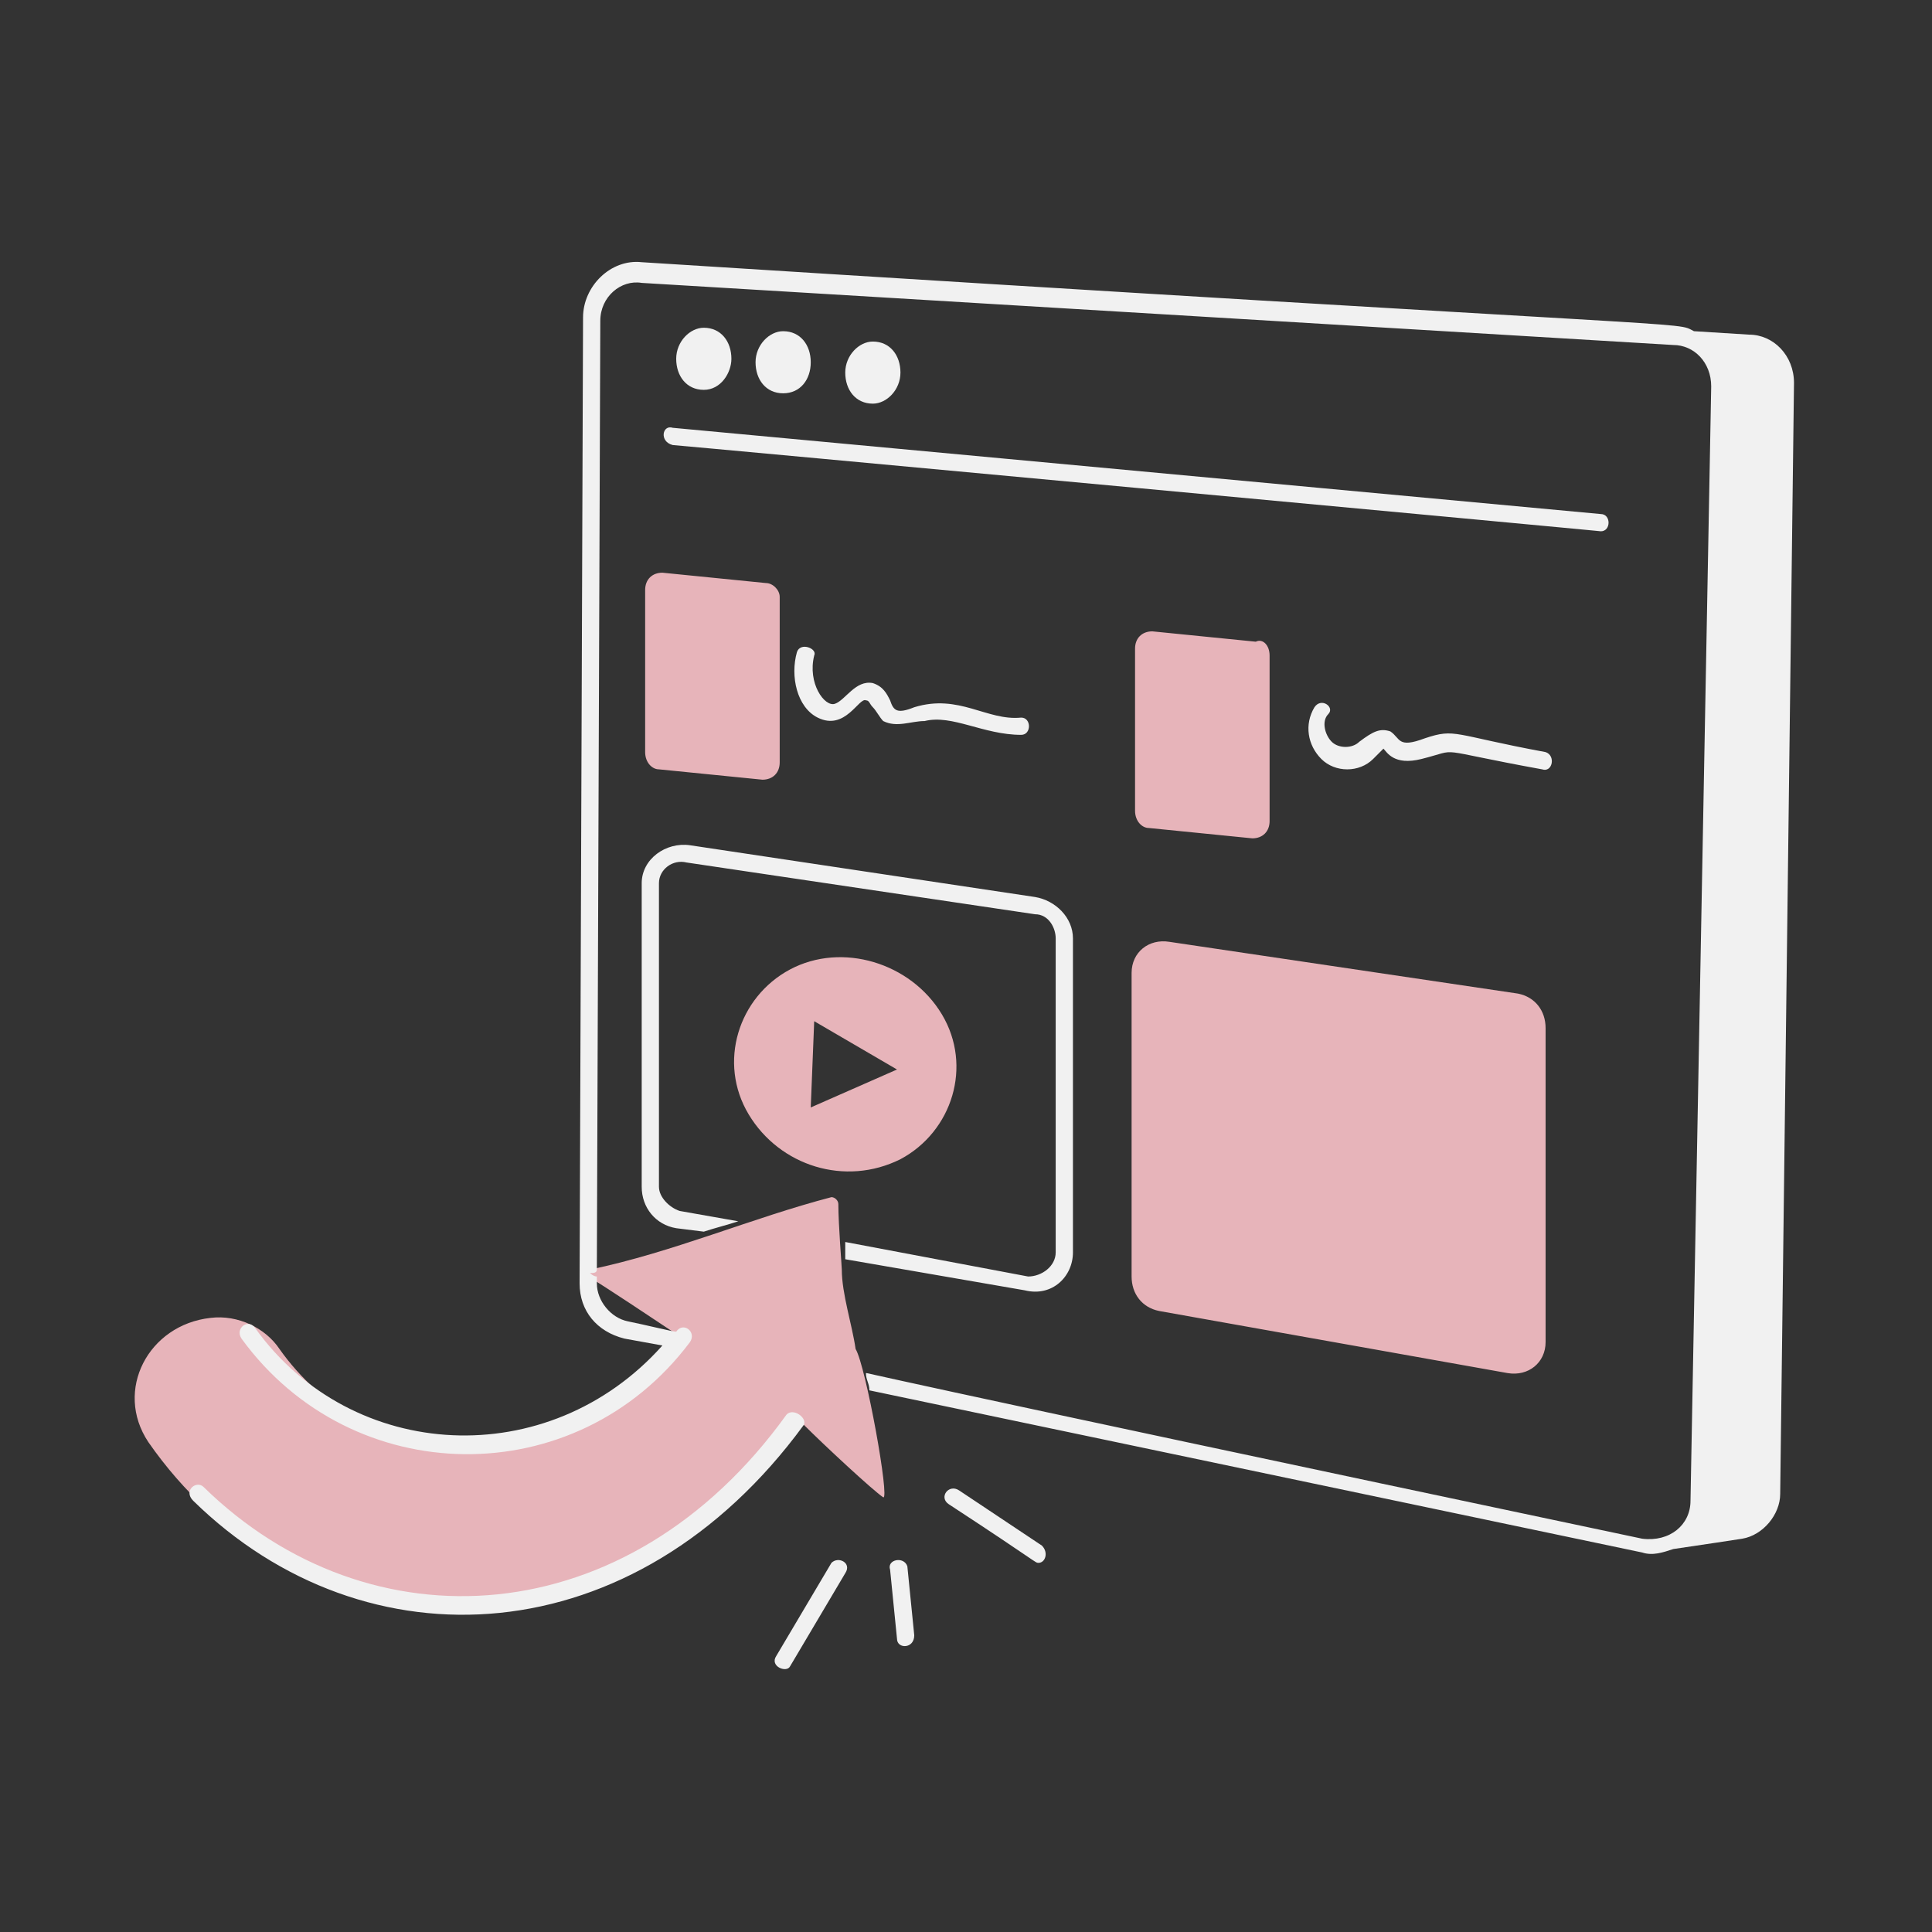
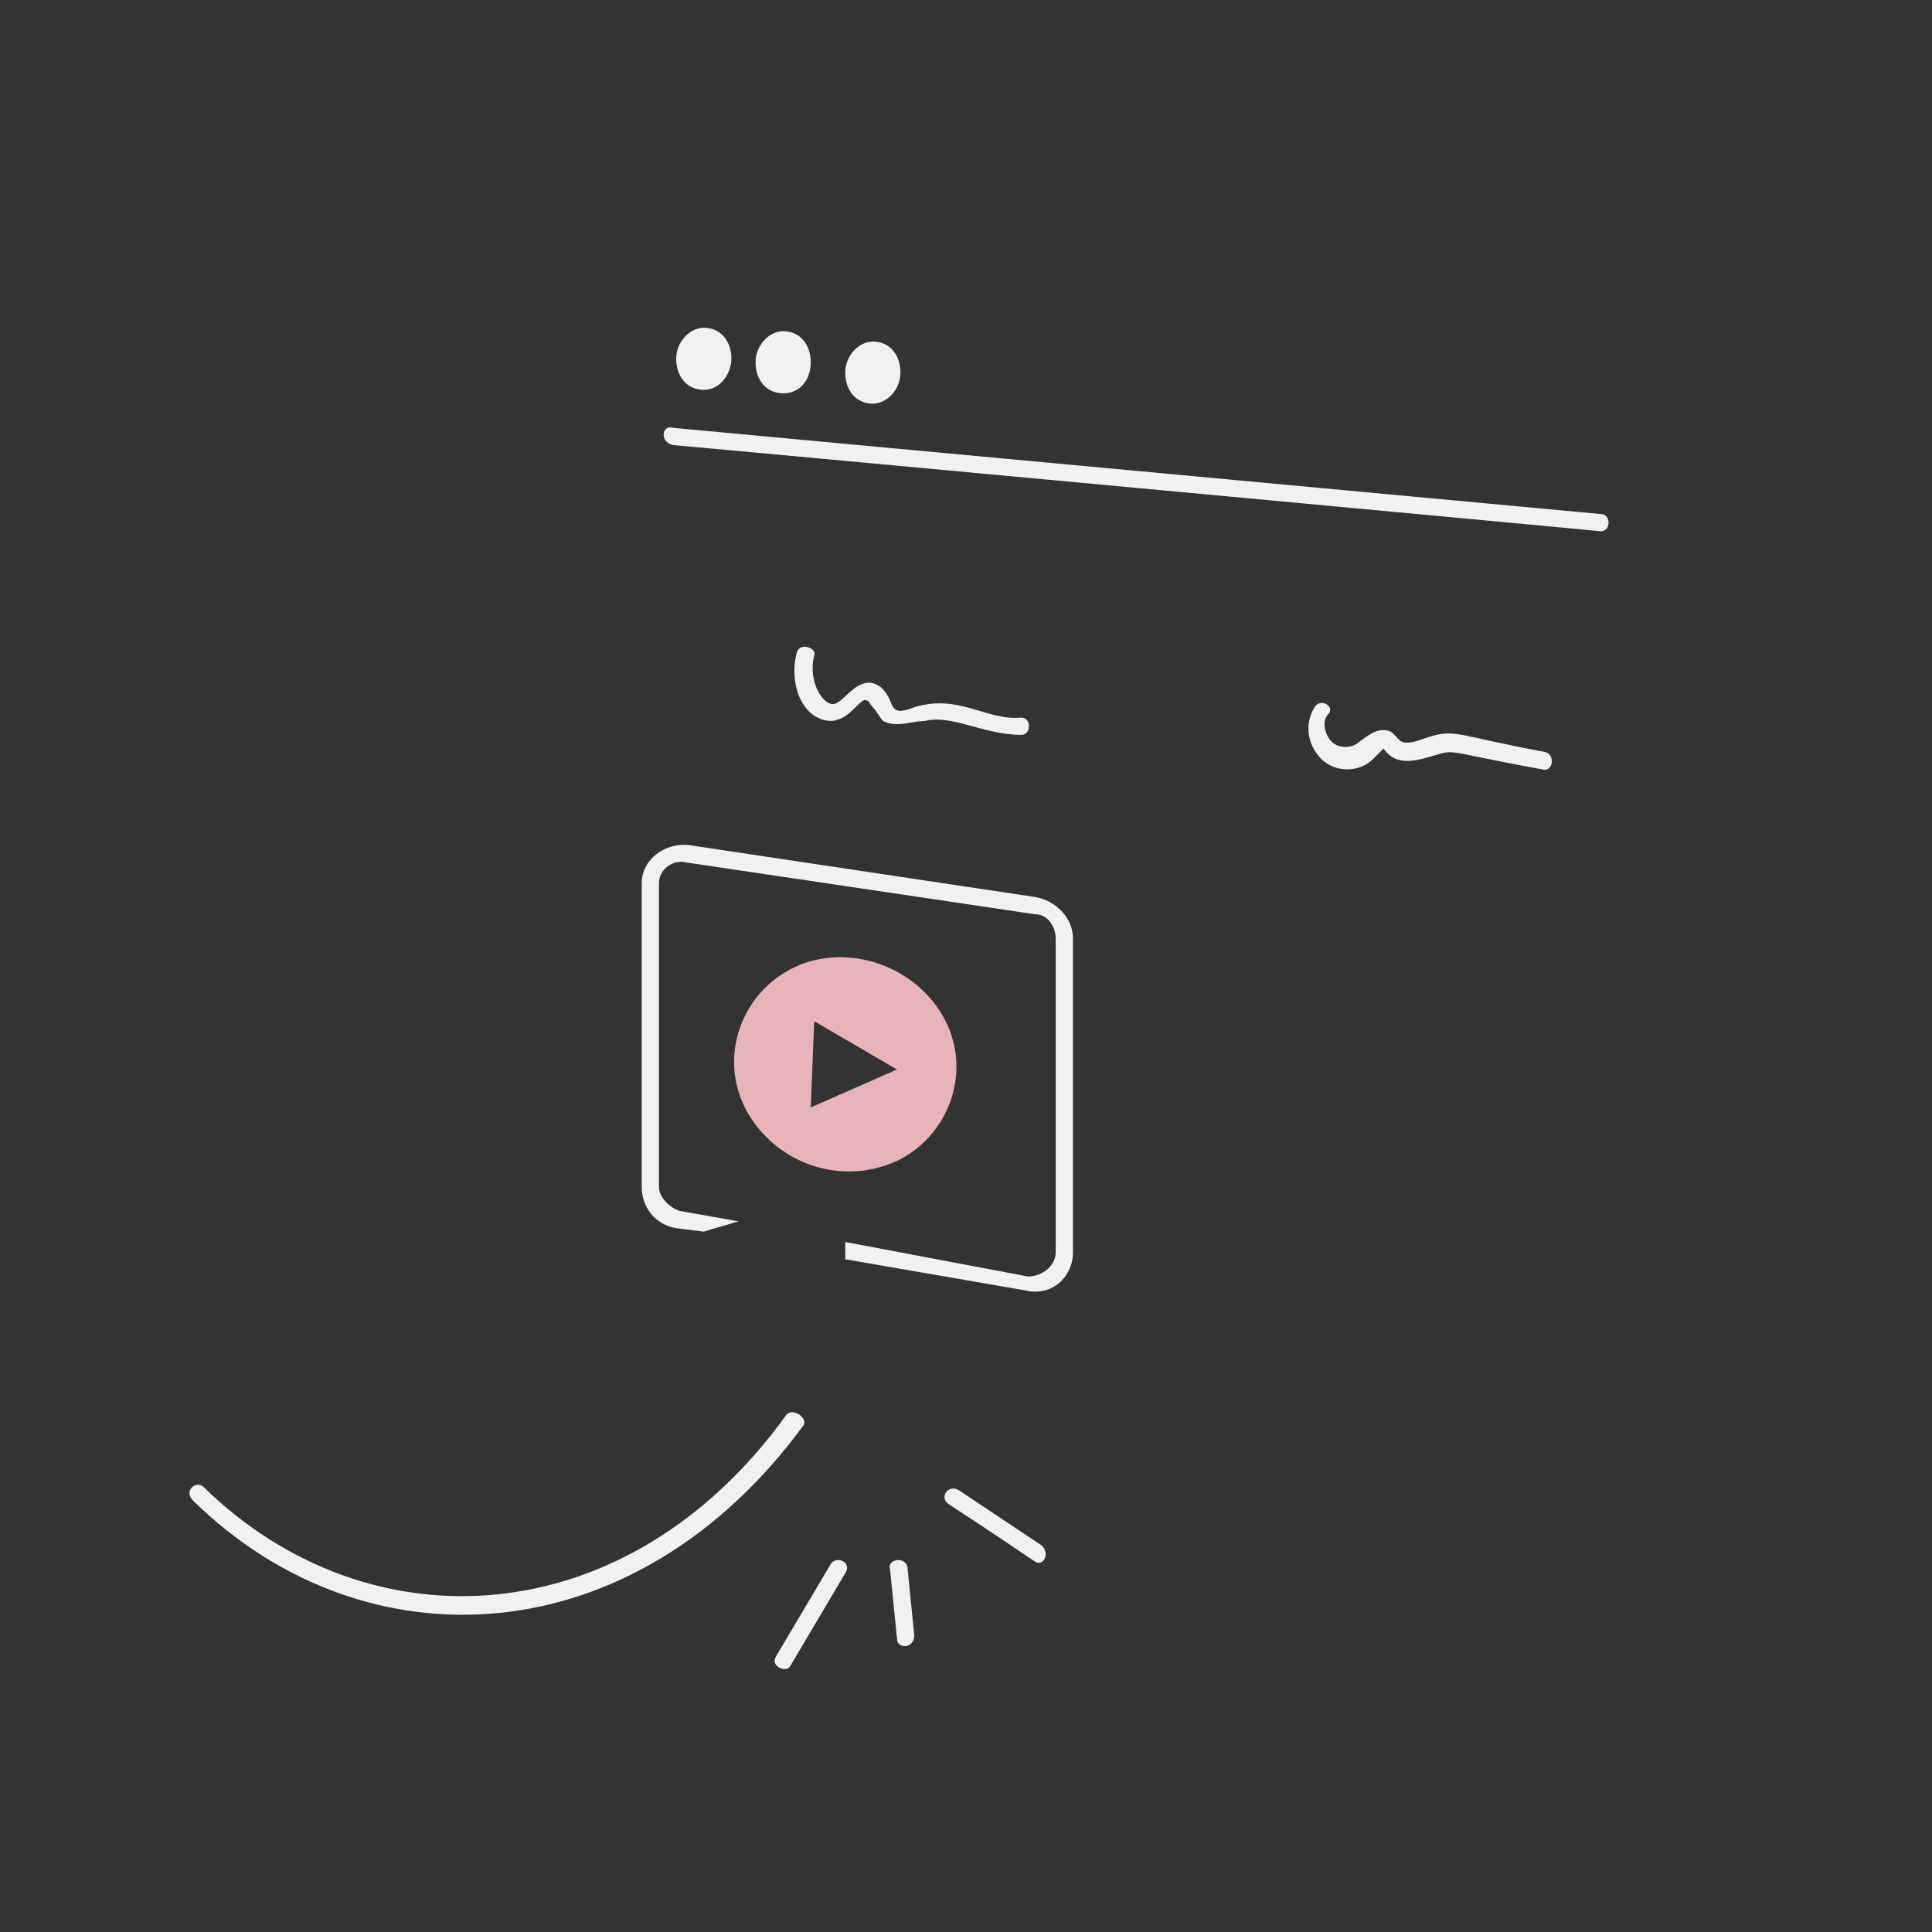
<svg xmlns="http://www.w3.org/2000/svg" version="1.1" id="Layer_1" x="0" y="0" viewBox="0 0 56 56" style="enable-background:new 0 0 56 56" xml:space="preserve">
  <rect x="0" y="0" width="56" height="56" fill="#333333" stroke="none" />
  <style>.st0{fill:#e7b4ba}.st1{fill:#f1f1f1}</style>
  <g id="_x33_5">
-     <path class="st0" d="M22.6 17.3v4.8c0 .3-.2.5-.5.5l-3-.3c-.2 0-.4-.2-.4-.5v-4.7c0-.3.2-.5.5-.5l3 .3c.2 0 .4.2.4.4zM36.8 19v4.8c0 .3-.2.5-.5.5l-3-.3c-.2 0-.4-.2-.4-.5v-4.7c0-.3.2-.5.5-.5l3 .3c.2-.1.4.1.4.4zM44.8 29.8v9.1c0 .6-.5 1-1.1.9L33.6 38c-.5-.1-.8-.5-.8-1v-8.8c0-.6.5-1 1.1-.9L44 28.8c.5.1.8.5.8 1zM25.6 43.4c-.3-.2-1.7-1.5-2.3-2.1-.2-.2-.4-.2-.6 0-.6.7-1.2 1.4-1.9 2.1-4.7 4.5-12.4 4.3-16.5-1.6-1-1.5 0-3.4 1.8-3.6.8-.1 1.6.3 2 .9 1.2 1.7 3.2 2.9 5.3 3 2.7 0 5.2-1.7 6.1-3.5-.6-.4-1.8-1.2-2.6-1.7.1 0 .2 0 .2-.1 2.4-.5 4.7-1.5 7-2.1.1 0 .2.1.2.2 0 .6.1 1.8.1 1.9 0 .7.3 1.6.4 2.3.3.5 1 4.4.8 4.3z" />
-     <path class="st1" d="m50.7 9.7-1.6-.1c-.6-.3 1.1 0-30.5-2-.9-.1-1.7.7-1.7 1.6l-.1 28c0 .8.5 1.4 1.3 1.6l1.1.2c-3.3 3.7-9 3.4-11.8-.5-.2-.3-.6 0-.4.3 3.2 4.4 9.7 4.5 13 .1.2-.3-.2-.6-.4-.3-.1 0-.9-.2-1.4-.3-.5-.1-.9-.6-.9-1.1V37c-.1 0-.2-.1-.2-.1.1 0 .2 0 .2-.1l.1-27.5c0-.7.6-1.2 1.2-1.1L48.5 10c.6 0 1.1.5 1.1 1.2L49 43.5c0 .7-.6 1.2-1.4 1.1-23.2-4.9-22.4-4.8-22.5-4.8 0 .2.1.3.1.5L47.6 45c.3.1.6 0 .9-.1.7-.1 2-.3 2-.3.6-.1 1.1-.7 1.1-1.3l.4-32.2c0-.8-.6-1.4-1.3-1.4z" />
    <path class="st1" d="M31.1 36.3v-9.1c0-.6-.5-1.1-1.1-1.2l-10-1.5c-.7-.1-1.4.4-1.4 1.1v8.8c0 .6.4 1.1 1 1.2l.8.1c.3-.1.7-.2 1-.3l-1.7-.3c-.3-.1-.6-.4-.6-.7v-8.8c0-.4.4-.7.8-.6L30 26.5c.4 0 .6.4.6.7v9.1c0 .4-.4.7-.8.7l-5.3-1v.5l5.2.9c.8.2 1.4-.4 1.4-1.1z" />
    <path class="st0" d="M26.1 33.6c1.5-.8 2.1-2.7 1.2-4.2-.9-1.5-2.9-2.1-4.4-1.3-1.5.8-2.1 2.7-1.2 4.2.9 1.5 2.8 2.1 4.4 1.3zm-2.5-4L26 31l-2.5 1.1.1-2.5z" />
    <path class="st1" d="M22.8 41c-4.6 6.4-12.1 6.8-16.9 2.1-.2-.2-.6.1-.3.4 5 4.9 12.8 4.5 17.7-2.2.1-.2-.3-.5-.5-.3zM24.1 45.3 22.5 48c-.2.3.3.5.4.3l1.6-2.7c.2-.3-.2-.5-.4-.3zM25.8 45.5l.2 2c0 .3.5.3.5-.1l-.2-2c-.1-.3-.6-.2-.5.1zM27.8 43.2c-.3-.2-.6.2-.3.4 2.6 1.7 2.5 1.7 2.6 1.7.2 0 .3-.3.1-.5l-2.4-1.6zM19.5 12.9c.1 0 27 2.5 26.9 2.5.3 0 .3-.5 0-.5l-26.9-2.5c-.3-.1-.4.4 0 .5zM23.1 18.9c-.2.7 0 1.6.6 1.9.8.4 1.2-.6 1.4-.5.1 0 .1.1.2.2s.2.3.3.4c.4.2.8 0 1.2 0 .8-.2 1.7.4 2.8.4.3 0 .3-.5 0-.5-1 .1-1.8-.7-3.1-.3-.5.2-.6.1-.7-.2-.1-.2-.2-.4-.5-.5-.5-.1-.8.5-1.1.6-.3.1-.8-.6-.6-1.4.1-.2-.4-.4-.5-.1zM38.1 20.5c-.3.5-.2 1.1.2 1.5.4.4 1.1.4 1.5 0l.1-.1.2-.2c.1.1.3.5 1.1.3 1.2-.3.2-.3 3.5.3.3.1.4-.4.1-.5-2.7-.5-2.6-.7-3.5-.4-.8.3-.7 0-1-.2-.3-.1-.5 0-.9.3-.2.2-.6.2-.8 0-.2-.2-.3-.6-.1-.8.2-.2-.2-.5-.4-.2zM21.2 10.4c0-.5-.3-.9-.8-.9-.4 0-.8.4-.8.9s.3.9.8.9.8-.5.8-.9zM23.5 10.5c0-.5-.3-.9-.8-.9-.4 0-.8.4-.8.9s.3.9.8.9.8-.4.8-.9zM26.1 10.8c0-.5-.3-.9-.8-.9-.4 0-.8.4-.8.9s.3.9.8.9c.4 0 .8-.4.8-.9z" />
  </g>
</svg>